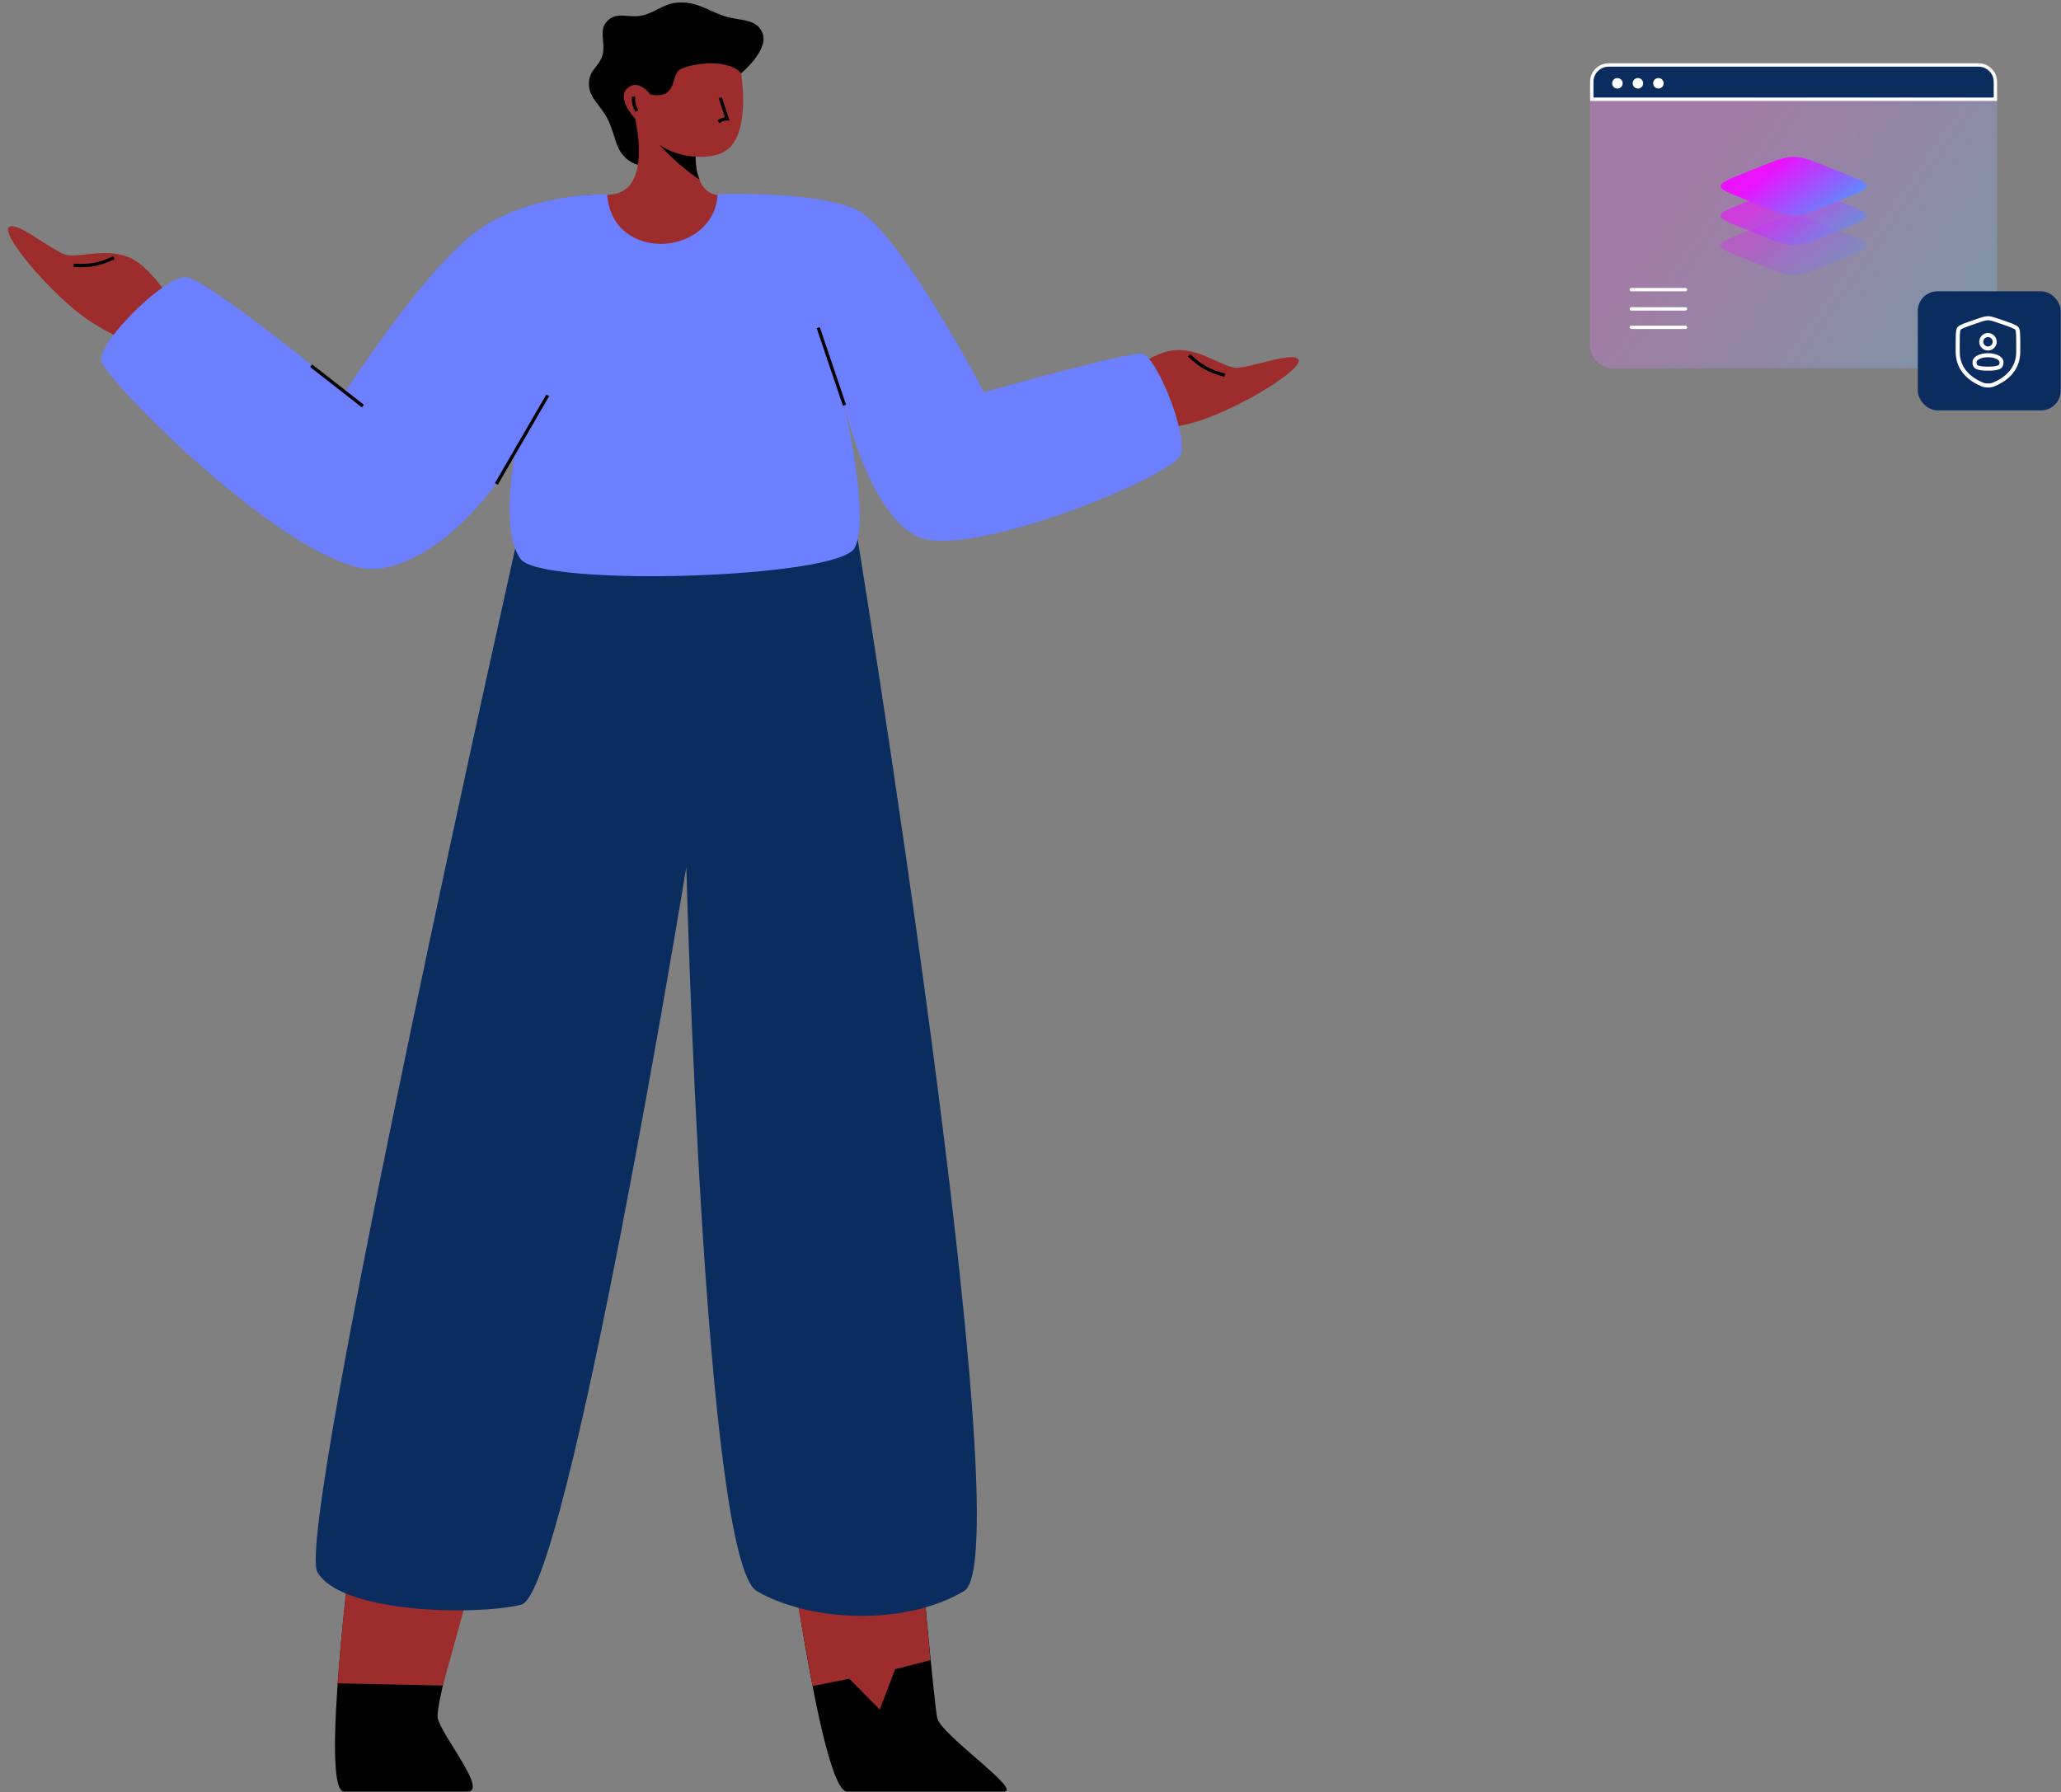
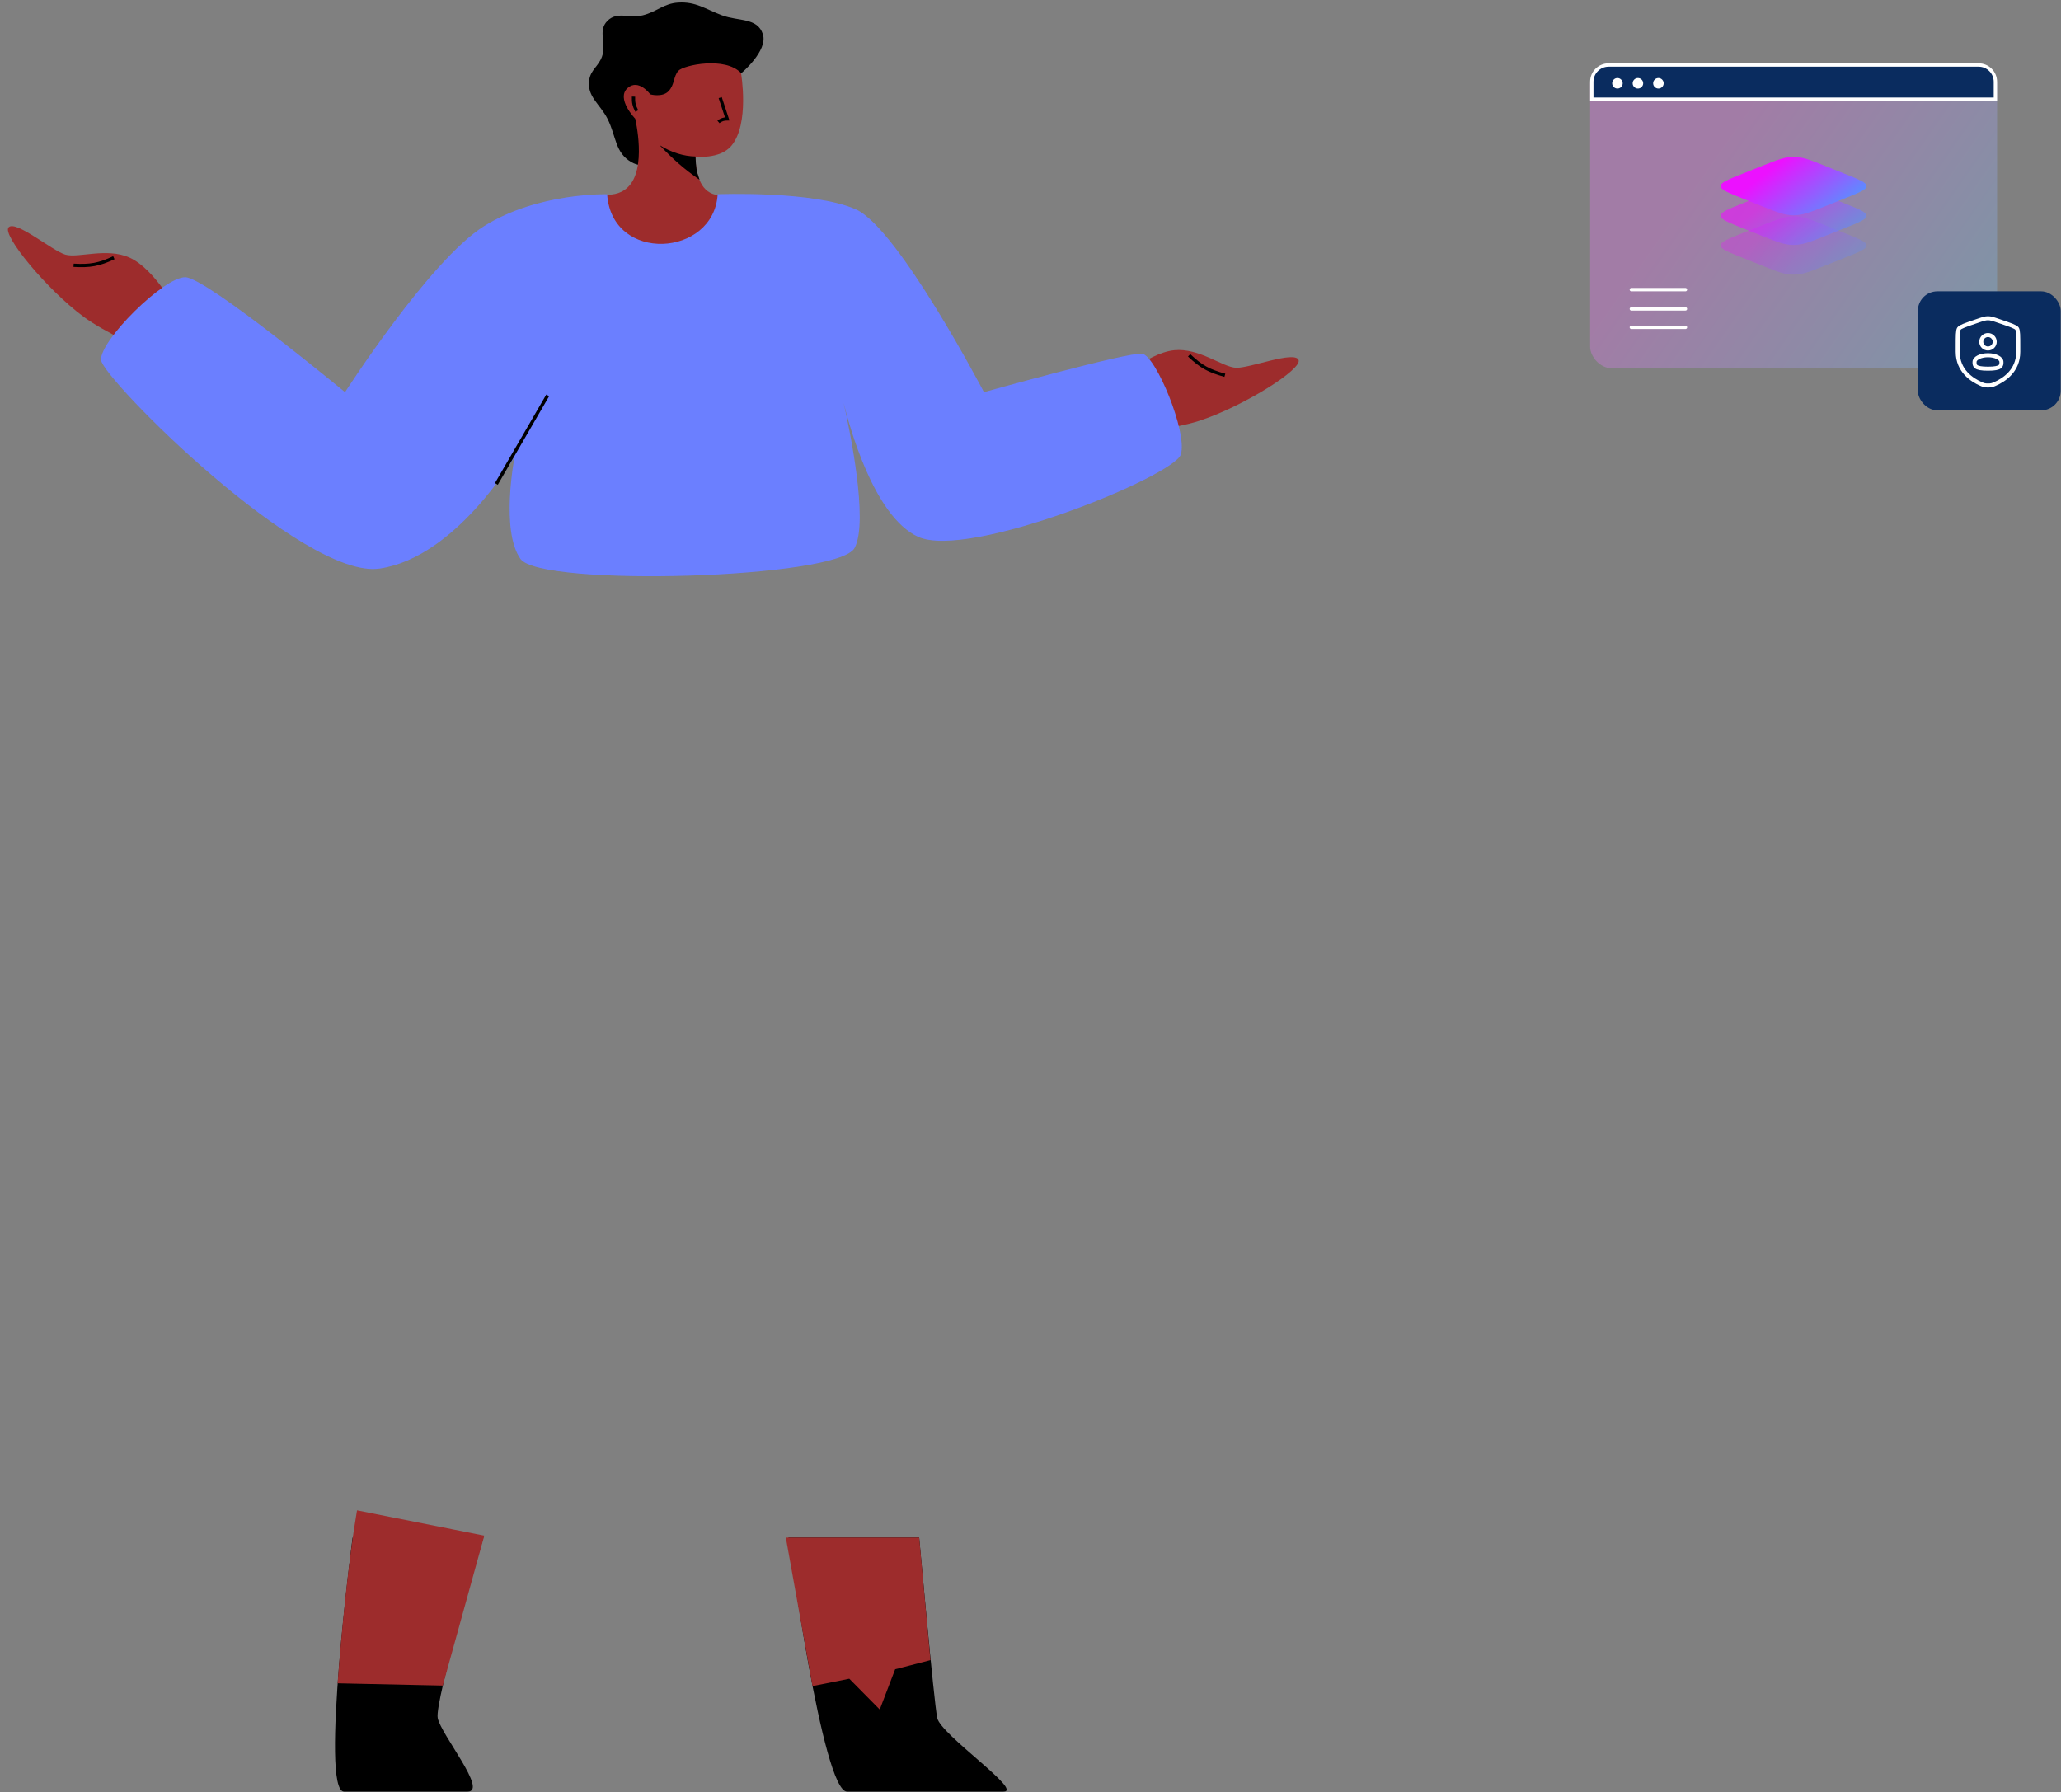
<svg xmlns="http://www.w3.org/2000/svg" width="629" height="547" viewBox="0 0 629 547" fill="none">
  <rect x="0" y="0" width="629" height="547" fill="#808080" stroke="none" />
  <path d="M133.592 524.419C132.561 519.314 147.524 469.316 147.524 469.316H107.608C107.608 469.316 97.515 546.855 105.009 546.855H142.686C149.057 546.855 134.623 529.524 133.592 524.419Z" fill="black" />
  <path d="M135.137 514.488L147.805 468.721L108.959 461C106.393 475.844 104.201 498.142 103.027 513.8L135.137 514.488Z" fill="#9D2C2C" />
  <path d="M286.033 524.373C285.002 519.268 280.528 469.316 280.528 469.316H240.611C240.611 469.316 251.01 546.855 258.504 546.855H306.221C312.591 546.855 287.064 529.478 286.033 524.373Z" fill="black" />
  <path d="M283.966 506.731L280.528 469.316H239.827L247.967 514.657L259.195 512.398L268.492 521.802L273.194 509.513L283.966 506.731Z" fill="#9D2C2C" />
-   <path d="M159.033 159.405H260.92C260.92 159.405 312.415 474.869 294.239 485.64C276.064 496.411 247.117 495.065 230.96 485.64C214.803 476.216 209.463 264.609 209.463 264.609C209.463 264.609 173.17 486.465 159.033 489.831C144.896 493.197 103.989 492.372 96.871 479.866C89.753 467.36 159.033 159.405 159.033 159.405Z" fill="#0A2C5F" />
  <path d="M365.898 128.485C358.111 131 345.259 132.101 345.259 132.101L339.273 117.941C339.273 117.941 349.812 107.737 358.395 106.896C366.003 106.15 373.108 112.068 377.222 112.256C381.335 112.443 394.929 107.011 396.294 109.826C397.659 112.642 379.152 124.204 365.898 128.485Z" fill="#9D2C2C" />
  <path d="M373.821 114.541C368.978 113.216 366.564 111.927 362.911 108.449" stroke="black" />
  <path d="M25.549 96.712C32.135 101.568 43.973 106.69 43.973 106.69L54.144 95.162C54.144 95.162 47.387 82.141 39.515 78.619C32.537 75.498 23.921 78.855 19.961 77.727C16 76.6 4.833 67.134 2.645 69.371C0.457 71.607 14.338 88.445 25.549 96.712Z" fill="#9D2C2C" />
  <path d="M22.46 80.973C27.473 81.254 30.172 80.798 34.74 78.659" stroke="black" />
  <path d="M192.818 49.558C187.61 46.662 188.101 41.535 185.393 36.227C183.074 31.683 179.06 29.458 179.82 24.414C180.291 21.293 182.609 20.286 183.705 17.326C185.211 13.262 182.315 9.409 185.393 6.358C188.424 3.352 192.054 5.717 196.193 4.67C200.538 3.571 202.52 1.065 206.993 0.789C212.405 0.455 215.245 2.773 220.324 4.67C225.352 6.548 231.144 5.307 232.812 10.408C234.477 15.499 226.162 22.405 226.162 22.405L210.368 46.858C210.368 46.858 198.878 52.928 192.818 49.558Z" fill="black" />
  <path d="M228.526 60.523C230.507 61.442 233.268 63.486 233.268 63.486C223.192 82.155 182.891 80.377 171.038 63.486C171.038 63.486 173.548 61.75 175.273 60.757C180.899 57.519 186.693 61.641 191.485 57.263C197.589 51.686 193.855 36.224 193.855 36.224C193.855 36.224 187.935 30.087 191.534 26.876C194.874 23.895 198.467 28.803 198.467 28.803C198.467 28.803 202.122 29.821 204.031 27.837C205.94 25.852 205.479 23.295 207.059 21.583C208.639 19.872 221.342 17.173 226.156 22.296C226.156 22.296 228.848 37.837 223.192 44.521C219.638 48.721 212.228 47.781 212.228 47.781C212.228 47.781 212.114 54.636 215.28 57.742C219.03 61.421 223.761 58.311 228.526 60.523Z" fill="#9D2C2C" />
  <path d="M219.798 29.791L221.936 36.282C220.996 36.282 220.064 36.533 219.267 37.213" stroke="black" />
  <path d="M193.337 29.493C193.284 31.338 193.491 32.241 194.333 33.882" stroke="black" />
  <path d="M201.299 44.294C204.73 46.48 208.71 47.728 212.262 47.76C212.446 51.048 212.444 51.941 213.508 54.888C208.502 51.352 205.671 48.855 201.299 44.294Z" fill="black" />
  <path d="M105.304 119.696C105.304 119.696 131.182 79.389 147.706 69.04C164.23 58.691 185.297 59.288 185.297 59.288C186.707 80.461 217.896 78.493 219.025 59.288C219.025 59.288 248.404 58.135 261.283 63.945C274.161 69.755 300.296 119.696 300.296 119.696C300.296 119.696 344.407 107.365 348.573 107.96C352.739 108.555 362.492 132.065 360.377 138.723C358.263 145.38 295.663 170.961 280.158 163.829C266.598 157.593 259.105 129.721 257.439 122.825C259.039 129.885 265.261 159.052 260.807 167.274C255.728 176.65 165.066 179.251 158.862 170.609C152.657 161.968 157.041 139.437 157.041 139.437C157.041 139.437 139.202 170.132 115.84 173.543C92.477 176.954 31.431 115.713 30.859 109.918C30.287 104.124 50.074 84.397 56.61 84.619C63.146 84.842 105.304 119.696 105.304 119.696Z" fill="#6B7FFF" />
-   <path d="M110.758 123.96L94.96 111.623" stroke="black" />
  <path d="M151.485 147.715L167.155 120.681" stroke="black" />
-   <path d="M249.715 100L257.734 123.7" stroke="black" />
  <rect opacity="0.3" x="485.286" y="19.326" width="124.206" height="93.062" rx="6.57" fill="url(#paint0_linear_746_3)" />
-   <path opacity="0.3" d="M531.758 78.665C527.337 76.896 525.126 76.012 525.126 74.913C525.126 73.814 527.337 72.93 531.758 71.162L538.01 68.661C542.431 66.892 544.642 66.008 547.389 66.008C550.136 66.008 552.346 66.892 556.768 68.661L563.02 71.162C567.441 72.93 569.652 73.814 569.652 74.913C569.652 76.012 567.441 76.896 563.02 78.665L556.768 81.165C552.346 82.934 550.136 83.818 547.389 83.818C544.642 83.818 542.431 82.934 538.01 81.165L531.758 78.665Z" fill="url(#paint1_linear_746_3)" />
+   <path opacity="0.3" d="M531.758 78.665C527.337 76.896 525.126 76.012 525.126 74.913C525.126 73.814 527.337 72.93 531.758 71.162C542.431 66.892 544.642 66.008 547.389 66.008C550.136 66.008 552.346 66.892 556.768 68.661L563.02 71.162C567.441 72.93 569.652 73.814 569.652 74.913C569.652 76.012 567.441 76.896 563.02 78.665L556.768 81.165C552.346 82.934 550.136 83.818 547.389 83.818C544.642 83.818 542.431 82.934 538.01 81.165L531.758 78.665Z" fill="url(#paint1_linear_746_3)" />
  <path opacity="0.6" d="M531.758 69.609C527.337 67.84 525.126 66.956 525.126 65.857C525.126 64.758 527.337 63.874 531.758 62.106L538.01 59.605C542.431 57.836 544.642 56.952 547.389 56.952C550.136 56.952 552.346 57.836 556.768 59.605L563.02 62.106C567.441 63.874 569.652 64.758 569.652 65.857C569.652 66.956 567.441 67.84 563.02 69.609L556.768 72.109C552.346 73.878 550.136 74.762 547.389 74.762C544.642 74.762 542.431 73.878 538.01 72.109L531.758 69.609Z" fill="url(#paint2_linear_746_3)" />
  <path d="M531.758 60.553C527.337 58.784 525.126 57.9 525.126 56.801C525.126 55.702 527.337 54.818 531.758 53.05L538.01 50.549C542.431 48.78 544.642 47.896 547.389 47.896C550.136 47.896 552.346 48.78 556.768 50.549L563.02 53.05C567.441 54.818 569.652 55.702 569.652 56.801C569.652 57.9 567.441 58.784 563.02 60.553L556.768 63.053C552.346 64.822 550.136 65.706 547.389 65.706C544.642 65.706 542.431 64.822 538.01 63.053L531.758 60.553Z" fill="url(#paint3_linear_746_3)" />
  <path d="M497.872 88.409H514.383" stroke="white" stroke-width="1.029" stroke-linecap="round" />
  <path d="M497.872 94.282H514.383" stroke="white" stroke-width="1.029" stroke-linecap="round" />
  <path d="M497.872 99.912H514.383" stroke="white" stroke-width="1.029" stroke-linecap="round" />
  <path d="M485.801 24.955C485.801 22.13 488.09 19.84 490.915 19.84H603.863C606.687 19.84 608.977 22.13 608.977 24.955V30.292H485.801V24.955Z" fill="#0A2C5F" stroke="white" stroke-width="1.029" />
  <circle cx="493.625" cy="25.424" r="1.605" fill="white" />
  <circle cx="499.878" cy="25.424" r="1.605" fill="white" />
  <circle cx="506.132" cy="25.424" r="1.605" fill="white" />
  <rect x="585.311" y="88.922" width="43.594" height="36.328" rx="5.964" fill="#0A2C5F" />
  <path d="M597.477 105.772C597.477 102.49 597.477 100.849 597.865 100.297C598.252 99.744 599.795 99.216 602.882 98.16L603.47 97.959C605.078 97.408 605.883 97.132 606.716 97.132C607.548 97.132 608.353 97.408 609.962 97.959L610.55 98.16C613.636 99.216 615.179 99.744 615.567 100.297C615.954 100.849 615.954 102.49 615.954 105.772C615.954 106.268 615.954 106.806 615.954 107.389C615.954 113.176 611.603 115.984 608.873 117.177C608.132 117.501 607.762 117.662 606.716 117.662C605.669 117.662 605.299 117.501 604.558 117.177C601.828 115.984 597.477 113.176 597.477 107.389C597.477 106.806 597.477 106.268 597.477 105.772Z" stroke="white" stroke-width="1.232" />
  <ellipse cx="606.716" cy="104.318" rx="2.053" ry="2.053" stroke="white" stroke-width="1.232" />
  <path d="M610.822 110.477C610.822 111.611 610.822 112.53 606.716 112.53C602.61 112.53 602.61 111.611 602.61 110.477C602.61 109.343 604.448 108.424 606.716 108.424C608.983 108.424 610.822 109.343 610.822 110.477Z" stroke="white" stroke-width="1.232" />
  <defs>
    <linearGradient id="paint0_linear_746_3" x1="485.286" y1="34.339" x2="647.967" y2="148.131" gradientUnits="userSpaceOnUse">
      <stop offset="0.19" stop-color="#F475FF" />
      <stop offset="0.861" stop-color="#56E1FF" />
    </linearGradient>
    <linearGradient id="paint1_linear_746_3" x1="525.126" y1="68.881" x2="557.096" y2="110.768" gradientUnits="userSpaceOnUse">
      <stop offset="0.19" stop-color="#EC11FF" />
      <stop offset="0.861" stop-color="#09D3FF" />
    </linearGradient>
    <linearGradient id="paint2_linear_746_3" x1="525.126" y1="59.825" x2="557.096" y2="101.712" gradientUnits="userSpaceOnUse">
      <stop offset="0.19" stop-color="#EC11FF" />
      <stop offset="0.861" stop-color="#09D3FF" />
    </linearGradient>
    <linearGradient id="paint3_linear_746_3" x1="525.126" y1="50.769" x2="557.096" y2="92.656" gradientUnits="userSpaceOnUse">
      <stop offset="0.19" stop-color="#EC11FF" />
      <stop offset="0.861" stop-color="#09D3FF" />
    </linearGradient>
  </defs>
</svg>